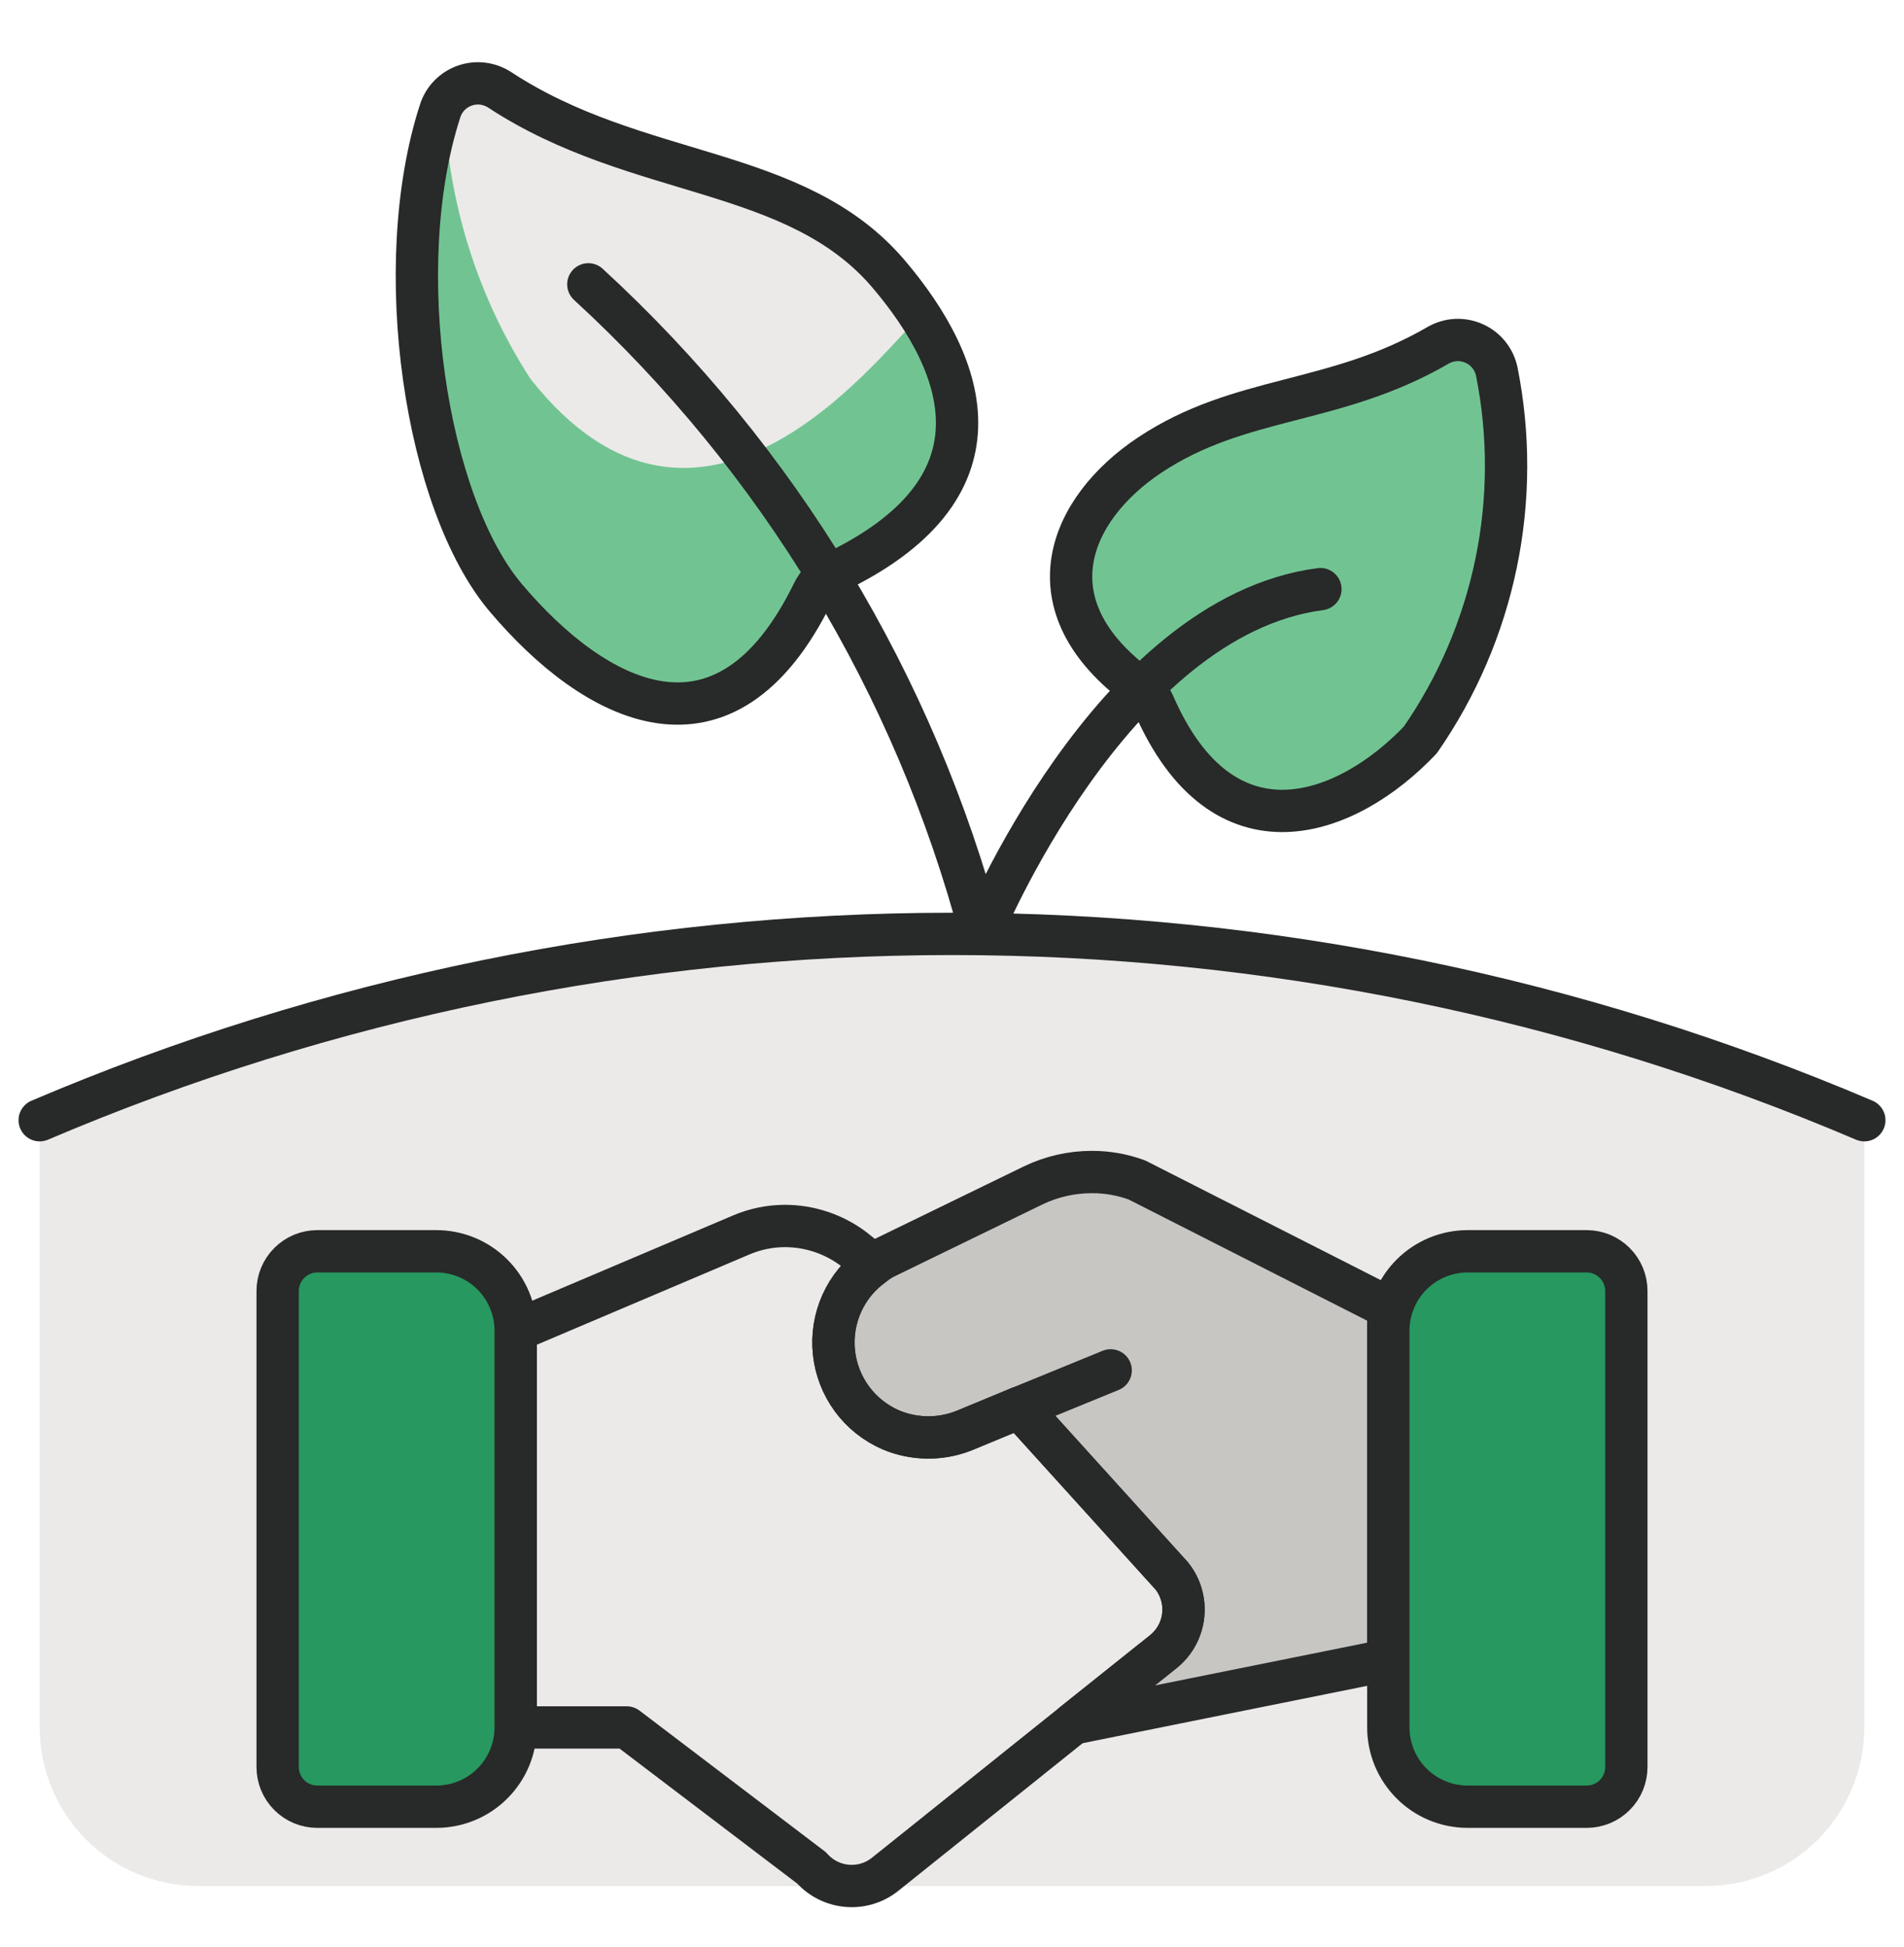
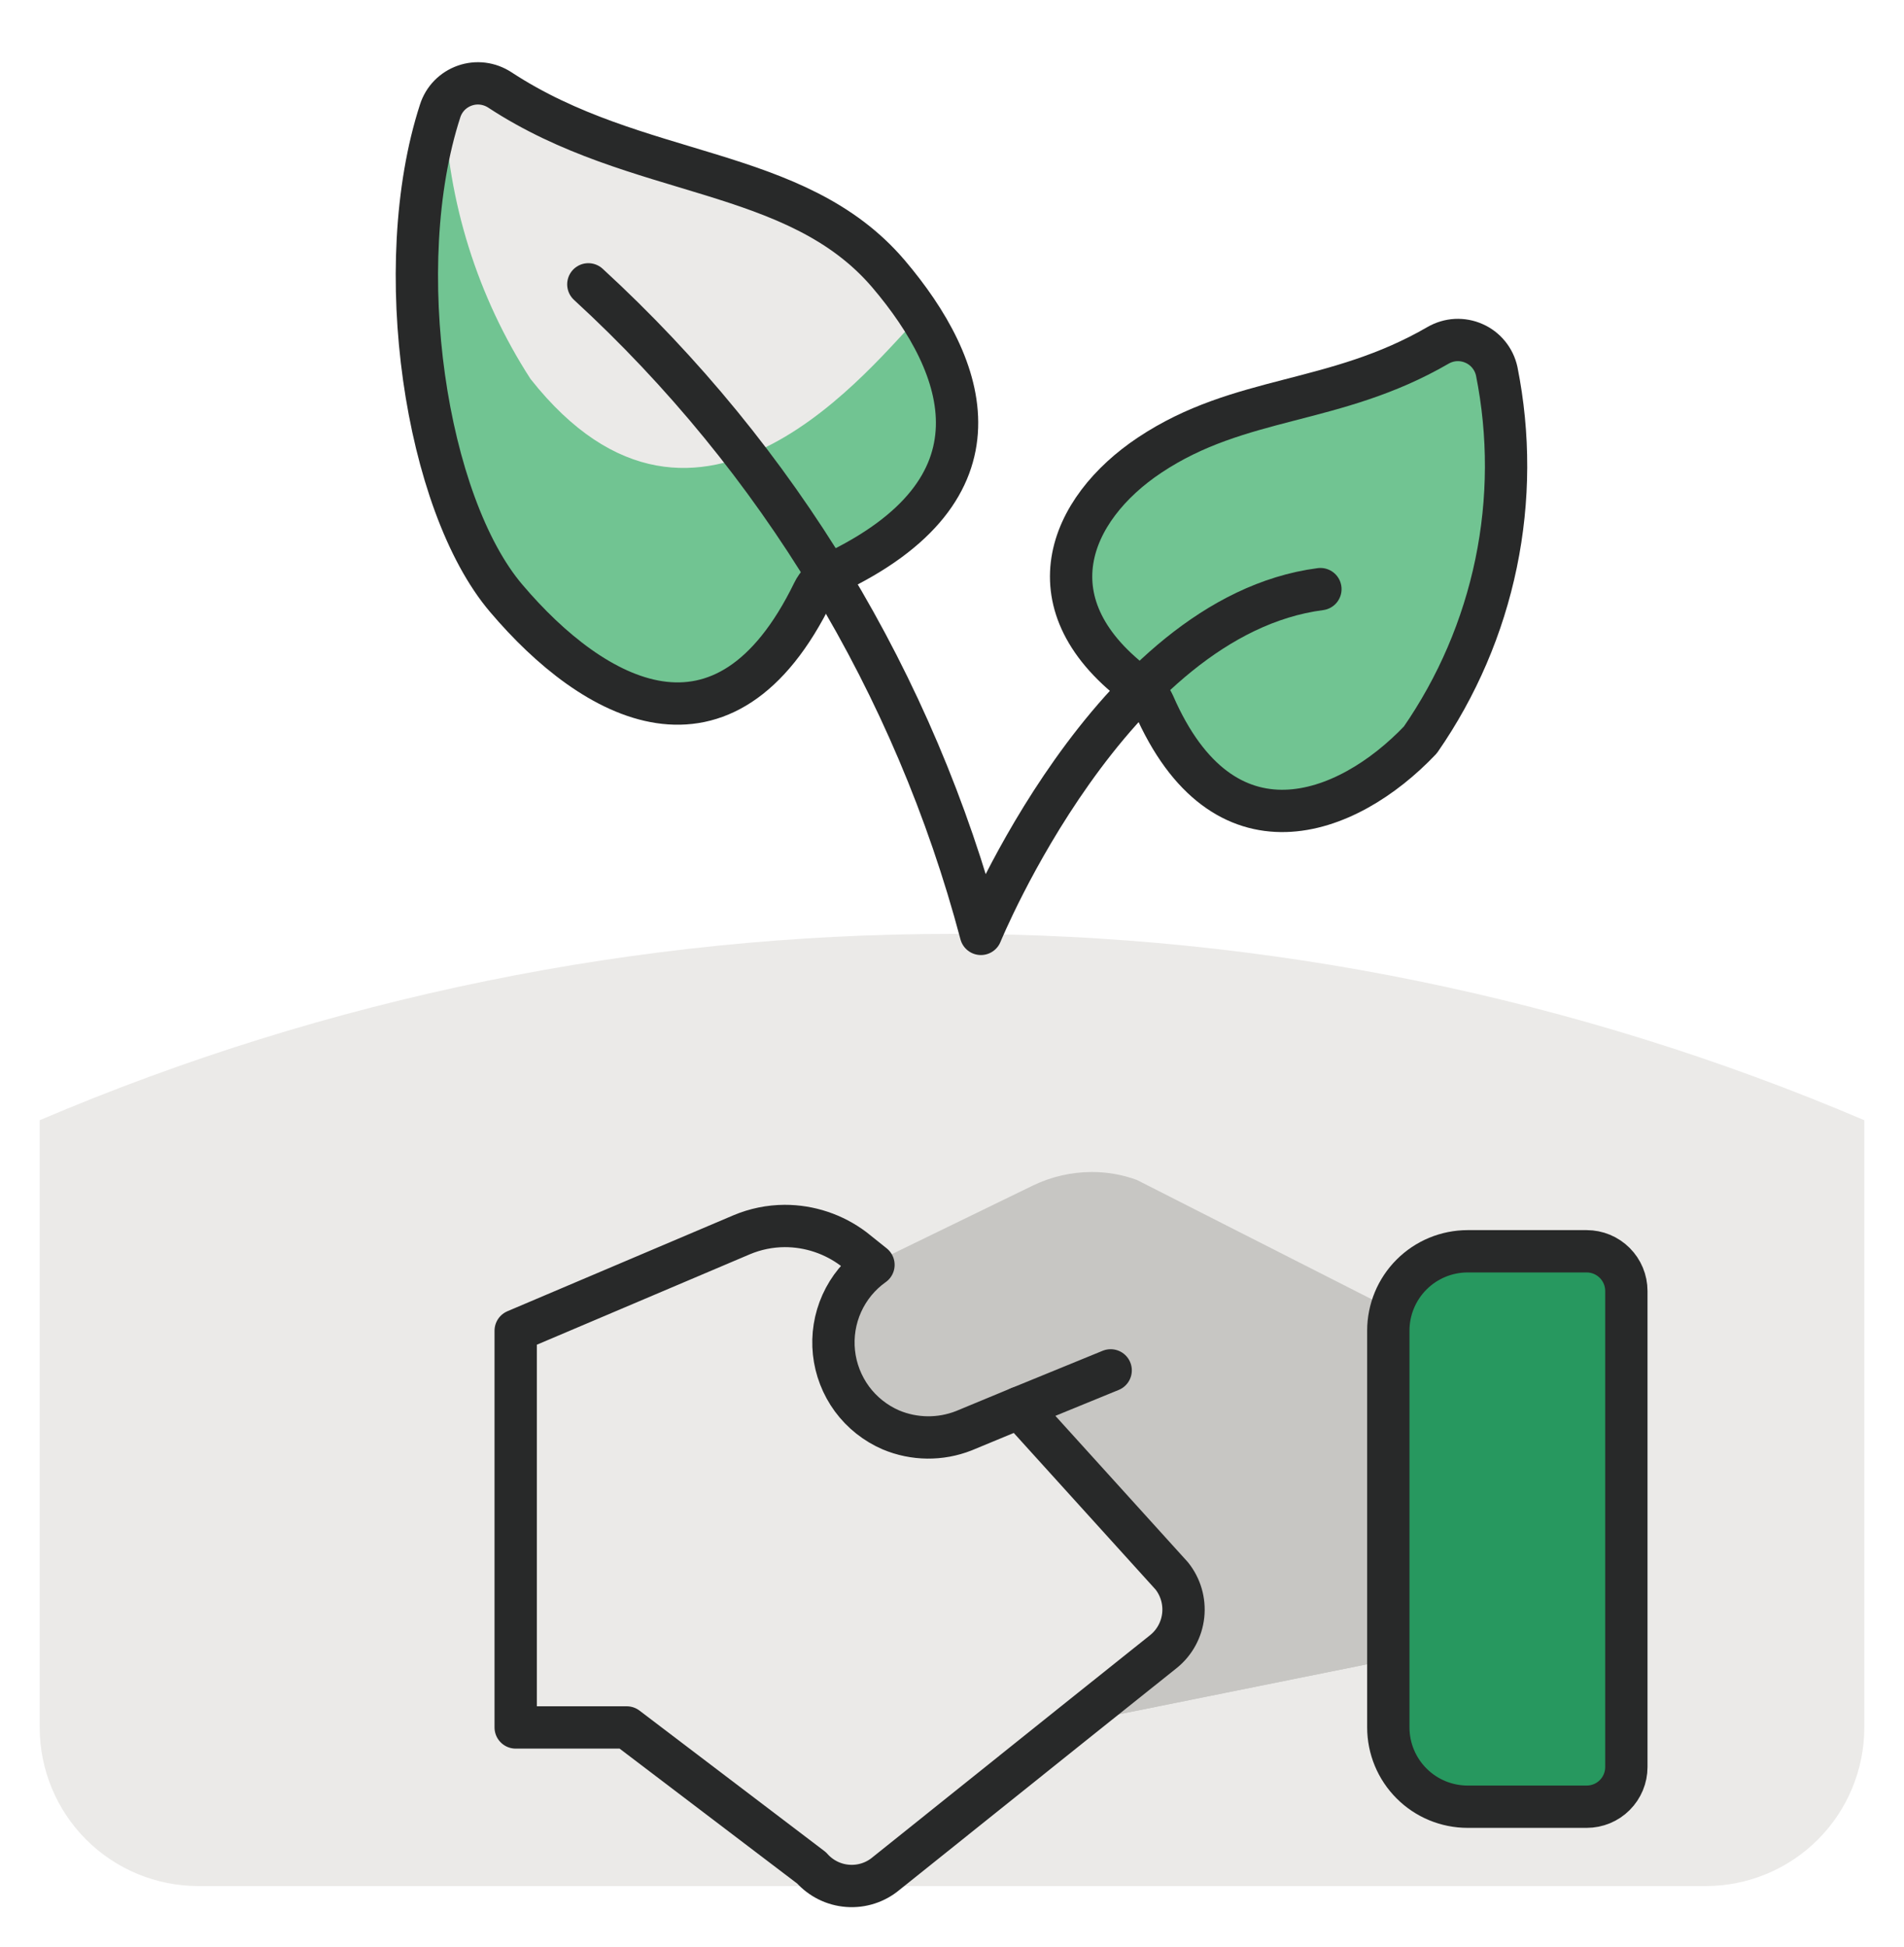
<svg xmlns="http://www.w3.org/2000/svg" width="45" height="46" viewBox="0 0 45 46" fill="none">
  <g clip-path="url(#clip0_2983_6603)">
    <path d="M21 6.472C22.875 8.679 23.886 11.564 19.661 13.556C19.468 13.647 19.312 13.802 19.219 13.994C17.126 18.288 14.036 16.58 11.966 14.14C10.058 11.902 9.21 6.294 10.403 2.62C10.447 2.483 10.522 2.357 10.623 2.253C10.724 2.15 10.848 2.071 10.985 2.023C11.121 1.975 11.267 1.959 11.411 1.977C11.554 1.995 11.692 2.046 11.813 2.125C15.062 4.257 18.804 3.895 21 6.472Z" fill="#EBEAE8" />
    <path d="M12.538 8.954C11.284 7.013 10.58 4.768 10.5 2.458C10.46 2.511 10.425 2.569 10.397 2.63C9.204 6.303 10.052 11.911 11.951 14.15C14.014 16.587 17.111 18.297 19.204 14.002C19.297 13.81 19.453 13.656 19.646 13.565C23.259 11.863 23.04 9.508 21.729 7.481C20.691 8.504 16.528 14.006 12.538 8.954Z" fill="#71C492" />
    <path d="M0.938 26.471C7.755 23.566 15.089 22.068 22.5 22.068C29.911 22.068 37.245 23.566 44.062 26.471V40.818C44.062 41.813 43.667 42.767 42.964 43.47C42.261 44.173 41.307 44.568 40.312 44.568H4.688C3.693 44.568 2.739 44.173 2.036 43.47C1.333 42.767 0.938 41.813 0.938 40.818V26.471Z" fill="#EBEAE8" />
    <path d="M32.812 30.901V39.226L25.369 40.726L27.506 39.02C27.765 38.807 27.93 38.501 27.965 38.168C28 37.834 27.903 37.501 27.694 37.239L24.094 33.264L22.781 33.807C22.226 34.026 21.607 34.02 21.056 33.789C20.69 33.63 20.372 33.378 20.135 33.056C19.899 32.735 19.752 32.356 19.71 31.959C19.668 31.562 19.732 31.161 19.896 30.797C20.06 30.433 20.318 30.12 20.644 29.889C20.737 29.815 20.837 29.753 20.944 29.701L24.413 28.014C24.845 27.805 25.319 27.696 25.8 27.695C26.165 27.693 26.526 27.757 26.869 27.882L32.812 30.901Z" fill="#C7C6C3" />
    <path d="M27.506 39.02L25.369 40.727L20.944 44.27C20.691 44.483 20.365 44.588 20.036 44.563C19.706 44.539 19.4 44.386 19.181 44.139L14.812 40.82H12.188V31.445L17.531 29.177C17.852 29.042 18.196 28.972 18.544 28.97C19.132 28.969 19.705 29.16 20.175 29.514L20.644 29.889C20.318 30.12 20.06 30.434 19.896 30.798C19.732 31.162 19.668 31.563 19.71 31.96C19.752 32.356 19.899 32.735 20.135 33.057C20.372 33.378 20.69 33.631 21.056 33.789C21.607 34.02 22.226 34.027 22.781 33.808L24.094 33.264L27.694 37.239C27.903 37.501 28 37.835 27.965 38.168C27.93 38.501 27.765 38.808 27.506 39.02Z" fill="#EBEAE8" />
    <path d="M27.169 10.756C25.271 12.02 24.27 14.307 26.961 16.267C27.094 16.363 27.2 16.492 27.268 16.642C28.905 20.401 31.826 19.321 33.57 17.483C34.441 16.227 35.049 14.808 35.359 13.312C35.669 11.815 35.674 10.271 35.374 8.772C35.342 8.628 35.278 8.494 35.184 8.379C35.091 8.265 34.972 8.174 34.837 8.115C34.703 8.055 34.556 8.028 34.408 8.035C34.261 8.043 34.118 8.086 33.99 8.159C31.539 9.582 29.312 9.327 27.169 10.756Z" fill="#71C492" stroke="#282929" stroke-linecap="round" stroke-linejoin="round" />
    <path d="M21 6.472C22.875 8.679 23.886 11.564 19.661 13.556C19.468 13.647 19.312 13.802 19.219 13.994C17.126 18.288 14.036 16.58 11.966 14.14C10.058 11.902 9.21 6.294 10.403 2.62C10.447 2.483 10.522 2.357 10.623 2.253C10.724 2.15 10.848 2.071 10.985 2.023C11.121 1.975 11.267 1.959 11.411 1.977C11.554 1.995 11.692 2.046 11.813 2.125C15.062 4.257 18.804 3.895 21 6.472Z" stroke="#282929" stroke-linecap="round" stroke-linejoin="round" />
    <path d="M31.207 13.921C26.252 14.568 23.183 22.068 23.183 22.068C21.619 16.171 18.4 10.845 13.905 6.719" stroke="#282929" stroke-linecap="round" stroke-linejoin="round" />
    <path d="M26.25 32.382L24.094 33.264" stroke="#282929" stroke-linecap="round" stroke-linejoin="round" />
    <path d="M26.835 36.29L27.694 37.239C27.903 37.501 28.001 37.834 27.965 38.168C27.93 38.501 27.765 38.807 27.506 39.02L25.369 40.726L32.812 39.226V34.282C30.926 35.232 28.913 35.908 26.835 36.29Z" fill="#C7C6C3" />
    <path d="M26.835 36.29C25.15 36.61 23.439 36.77 21.724 36.768C18.46 36.794 15.222 36.189 12.188 34.989V40.82H14.812L19.181 44.139C19.4 44.386 19.706 44.538 20.036 44.563C20.365 44.587 20.691 44.482 20.944 44.27L25.369 40.726L27.506 39.02C27.765 38.807 27.93 38.501 27.965 38.168C28 37.834 27.903 37.501 27.694 37.239L26.835 36.29Z" fill="#EBEAE8" />
-     <path d="M32.812 30.901V39.226L25.369 40.726L27.506 39.02C27.765 38.807 27.93 38.501 27.965 38.168C28 37.834 27.903 37.501 27.694 37.239L24.094 33.264L22.781 33.807C22.226 34.026 21.607 34.02 21.056 33.789C20.69 33.63 20.372 33.378 20.135 33.056C19.899 32.735 19.752 32.356 19.71 31.959C19.668 31.562 19.732 31.161 19.896 30.797C20.06 30.433 20.318 30.12 20.644 29.889C20.737 29.815 20.837 29.753 20.944 29.701L24.413 28.014C24.845 27.805 25.319 27.696 25.8 27.695C26.165 27.693 26.526 27.757 26.869 27.882L32.812 30.901Z" stroke="#282929" stroke-linecap="round" stroke-linejoin="round" />
    <path d="M27.506 39.02L25.369 40.727L20.944 44.27C20.691 44.483 20.365 44.588 20.036 44.563C19.706 44.539 19.4 44.386 19.181 44.139L14.812 40.82H12.188V31.445L17.531 29.177C17.852 29.042 18.196 28.972 18.544 28.97C19.132 28.969 19.705 29.16 20.175 29.514L20.644 29.889C20.318 30.12 20.06 30.434 19.896 30.798C19.732 31.162 19.668 31.563 19.71 31.96C19.752 32.356 19.899 32.735 20.135 33.057C20.372 33.378 20.69 33.631 21.056 33.789C21.607 34.02 22.226 34.027 22.781 33.808L24.094 33.264L27.694 37.239C27.903 37.501 28 37.835 27.965 38.168C27.93 38.501 27.765 38.808 27.506 39.02Z" stroke="#282929" stroke-linecap="round" stroke-linejoin="round" />
-     <path d="M6.562 41.756C6.562 42.005 6.661 42.243 6.837 42.419C7.013 42.595 7.251 42.693 7.5 42.693H10.312C10.81 42.693 11.287 42.496 11.638 42.144C11.99 41.793 12.188 41.316 12.188 40.818V31.443C12.188 30.946 11.99 30.469 11.638 30.117C11.287 29.766 10.81 29.568 10.312 29.568H7.5C7.251 29.568 7.013 29.667 6.837 29.843C6.661 30.019 6.562 30.257 6.562 30.506V41.756Z" fill="#27985F" stroke="#282929" stroke-linecap="round" stroke-linejoin="round" />
    <path d="M38.438 41.756C38.438 42.005 38.339 42.243 38.163 42.419C37.987 42.595 37.749 42.693 37.5 42.693H34.688C34.19 42.693 33.713 42.496 33.362 42.144C33.01 41.793 32.812 41.316 32.812 40.818V31.443C32.812 30.946 33.01 30.469 33.362 30.117C33.713 29.766 34.19 29.568 34.688 29.568H37.5C37.749 29.568 37.987 29.667 38.163 29.843C38.339 30.019 38.438 30.257 38.438 30.506V41.756Z" fill="#27985F" stroke="#282929" stroke-linecap="round" stroke-linejoin="round" />
-     <path d="M0.938 26.471C7.755 23.566 15.089 22.068 22.5 22.068C29.911 22.068 37.245 23.566 44.062 26.471" stroke="#282929" stroke-linecap="round" stroke-linejoin="round" />
  </g>
  <defs>
    <clipPath id="clip0_2983_6603">
      <rect width="45" height="45" fill="white" transform="translate(0 0.77)" />
    </clipPath>
  </defs>
</svg>